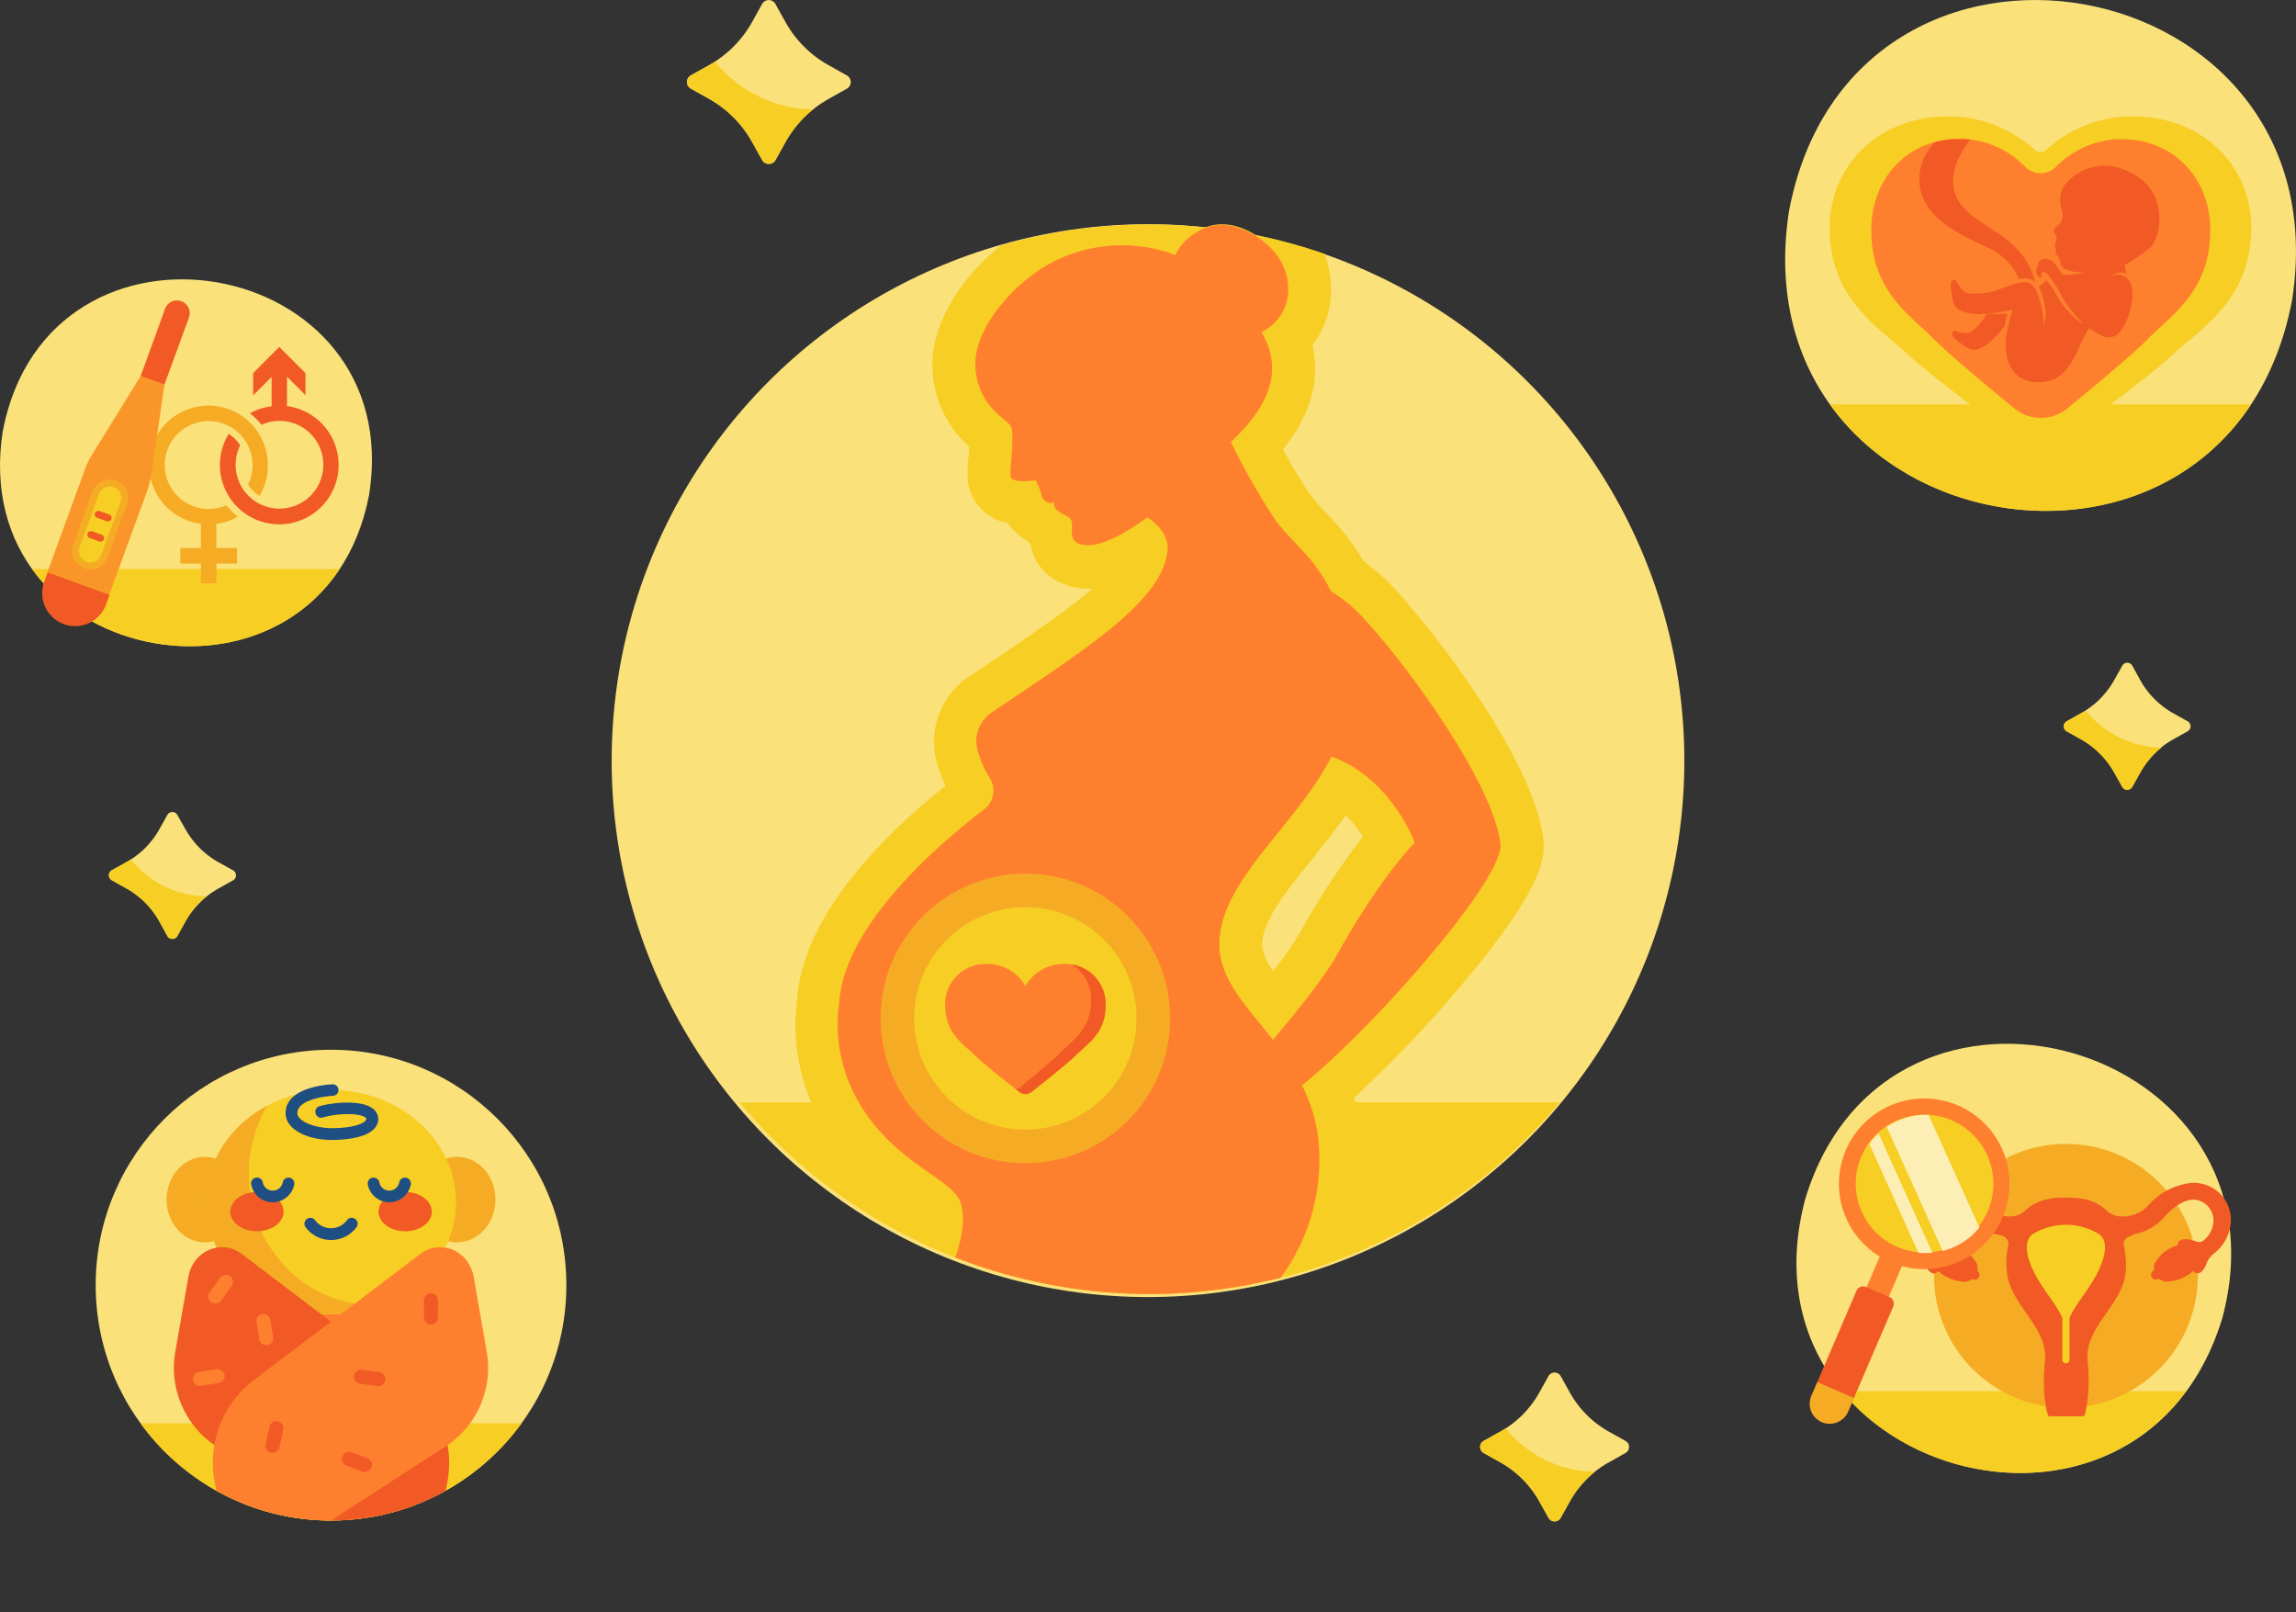
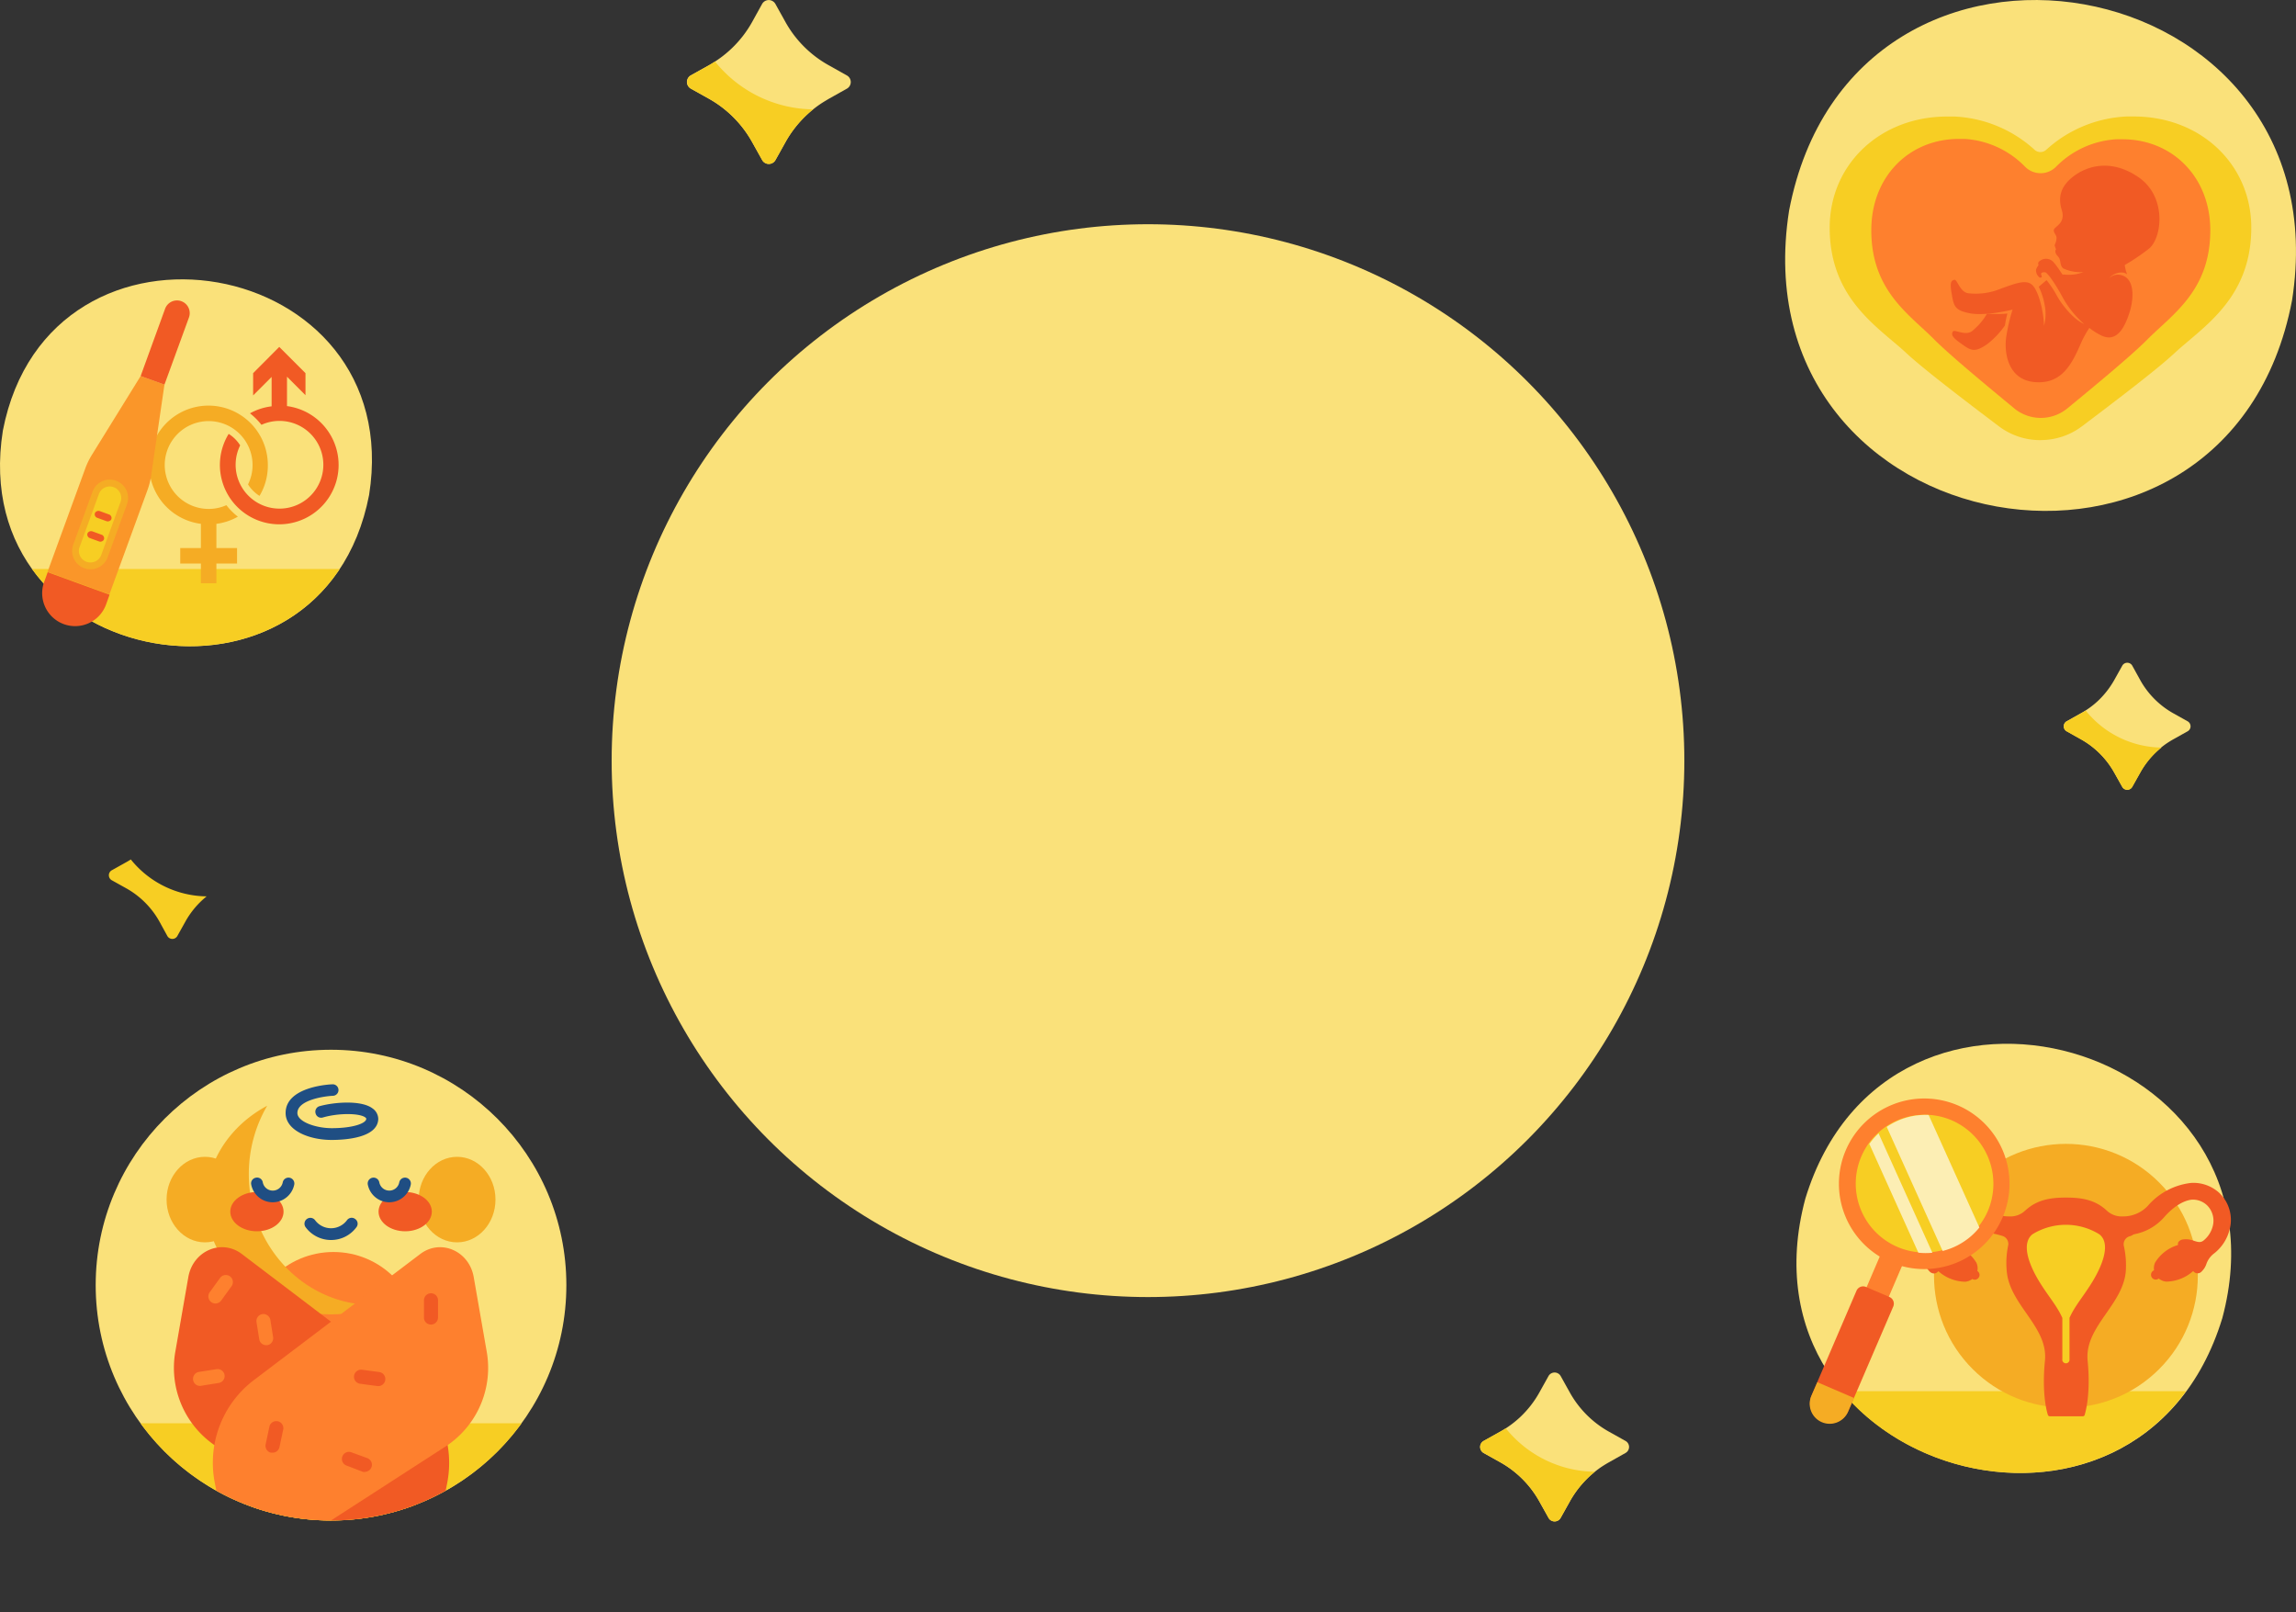
<svg xmlns="http://www.w3.org/2000/svg" viewBox="0 0 400 280.84">
  <rect x="0" y="0" width="400" height="280.84" fill="#333333" stroke="none" />
  <defs>
    <style>.cls-1{fill:none;}.cls-2{fill:#fae17a;}.cls-3{fill:#f7ce23;}.cls-4{clip-path:url(#clip-path);}.cls-5{fill:#fe802e;}.cls-6{fill:#f5ac24;}.cls-7{fill:#f15a24;}.cls-8{clip-path:url(#clip-path-2);}.cls-9{fill:#1f4e83;}.cls-10{fill:#fceeb4;}.cls-11{fill:#fa9629;}</style>
    <clipPath id="clip-path">
-       <path class="cls-1" d="M218.74,40.94c-2.68-1.71-5.85-2.46-8.75-1.34a93.16,93.16,0,1,0,8.75,1.34Z" />
-     </clipPath>
+       </clipPath>
    <clipPath id="clip-path-2">
      <circle class="cls-1" cx="57.67" cy="223.86" r="41" />
    </clipPath>
  </defs>
  <g id="Layer_2" data-name="Layer 2">
    <g id="BG">
      <path class="cls-2" d="M381.11,125.64l-2.47-1.38a15,15,0,0,1-5.76-5.76L371.5,116a1,1,0,0,0-1.79,0l-1.38,2.47a15.37,15.37,0,0,1-2.78,3.57h0a14.64,14.64,0,0,1-3,2.19l-2.46,1.38a1,1,0,0,0,0,1.79l2.46,1.38a15.09,15.09,0,0,1,5.77,5.77l1.38,2.46a1,1,0,0,0,1.79,0l1.38-2.46a15,15,0,0,1,4.61-5.06c.37-.25.76-.49,1.15-.71l2.47-1.38A1,1,0,0,0,381.11,125.64Z" />
      <path class="cls-3" d="M363.37,123.78q-.39.25-.81.48l-2.46,1.38a1,1,0,0,0,0,1.79l2.46,1.38a15.09,15.09,0,0,1,5.77,5.77l1.38,2.46a1,1,0,0,0,1.79,0l1.38-2.46a14.91,14.91,0,0,1,3.69-4.36A17.19,17.19,0,0,1,363.37,123.78Z" />
-       <path class="cls-2" d="M40.53,151.57l-2.47-1.38a15,15,0,0,1-5.76-5.76L30.92,142a1,1,0,0,0-1.79,0l-1.38,2.47A14.85,14.85,0,0,1,25,148h0a15,15,0,0,1-3,2.19l-2.47,1.38a1,1,0,0,0,0,1.79L22,154.74a15,15,0,0,1,5.76,5.76L29.13,163a1,1,0,0,0,1.79,0l1.38-2.47a14.91,14.91,0,0,1,4.62-5.05c.37-.25.75-.49,1.14-.71l2.47-1.38A1,1,0,0,0,40.53,151.57Z" />
      <path class="cls-3" d="M22.79,149.71c-.26.17-.53.33-.8.48l-2.47,1.38a1,1,0,0,0,0,1.79L22,154.74a15,15,0,0,1,5.76,5.76L29.13,163a1,1,0,0,0,1.79,0l1.38-2.47A15,15,0,0,1,36,156.14,17.18,17.18,0,0,1,22.79,149.71Z" />
      <path class="cls-2" d="M147.52,13.13l-3.19-1.79a19.42,19.42,0,0,1-7.46-7.45L135.09.69a1.33,1.33,0,0,0-2.32,0L131,3.89a19.49,19.49,0,0,1-3.6,4.61h0a19.61,19.61,0,0,1-3.86,2.84l-3.19,1.78a1.33,1.33,0,0,0,0,2.32l3.19,1.78A19.58,19.58,0,0,1,131,24.69l1.78,3.19a1.33,1.33,0,0,0,2.32,0l1.78-3.19a19.43,19.43,0,0,1,6-6.54c.48-.33,1-.63,1.48-.92l3.19-1.79A1.32,1.32,0,0,0,147.52,13.13Z" />
      <path class="cls-3" d="M124.57,10.72c-.34.22-.69.43-1,.63l-3.19,1.78a1.33,1.33,0,0,0,0,2.32l3.19,1.78A19.58,19.58,0,0,1,131,24.69l1.78,3.19a1.33,1.33,0,0,0,2.32,0l1.78-3.19a19.53,19.53,0,0,1,4.78-5.64A22.24,22.24,0,0,1,124.57,10.72Z" />
      <path class="cls-2" d="M283.19,251l-2.9-1.62a17.67,17.67,0,0,1-6.78-6.78l-1.62-2.91a1.22,1.22,0,0,0-2.11,0l-1.62,2.91a17.78,17.78,0,0,1-3.27,4.2h0a17.84,17.84,0,0,1-3.51,2.58l-2.9,1.62a1.21,1.21,0,0,0,0,2.11l2.9,1.62a17.67,17.67,0,0,1,6.78,6.78l1.62,2.9a1.21,1.21,0,0,0,2.11,0l1.62-2.9a17.8,17.8,0,0,1,5.43-5.95c.44-.29.89-.57,1.35-.83l2.9-1.63A1.2,1.2,0,0,0,283.19,251Z" />
      <path class="cls-3" d="M262.33,248.8c-.31.2-.63.39-.95.57l-2.9,1.62a1.21,1.21,0,0,0,0,2.11l2.9,1.62a17.67,17.67,0,0,1,6.78,6.78l1.62,2.9a1.21,1.21,0,0,0,2.11,0l1.62-2.9a17.61,17.61,0,0,1,4.35-5.13A20.22,20.22,0,0,1,262.33,248.8Z" />
      <circle class="cls-2" cx="200" cy="132.5" r="93.44" />
      <g class="cls-4">
        <rect class="cls-3" x="118.94" y="192.03" width="162.13" height="33.91" />
-         <path class="cls-3" d="M159.14,210.37c.65.37,1.45.83,2.08,1.22a24.79,24.79,0,0,1-4.3,9.71,7.51,7.51,0,0,0-1.6,4.64H230a42.43,42.43,0,0,0,7.44-24.37,34.51,34.51,0,0,0-1.55-10.35A217.7,217.7,0,0,0,255.12,171c14.63-17.47,14-22.29,13.73-24.88-1.85-15.16-22.09-39.89-27.1-44.84a34.26,34.26,0,0,0-4.17-3.49,44,44,0,0,0-6.69-8.59A28.85,28.85,0,0,1,228.13,86c-1.77-2.66-3.38-5.47-4.61-7.73,5.52-6.86,6.29-13.1,5.13-18.19.12-.15.24-.31.35-.47,4.47-6.16,3.68-15.27-1.85-21.19a20,20,0,0,0-14.29-6.7,15.48,15.48,0,0,0-8.1,2.28,21,21,0,0,0-2.61,1.89,32.43,32.43,0,0,0-6.42-.63,35.38,35.38,0,0,0-13.19,2.59c-10,4.07-20.52,15.61-20.08,26.28a18.9,18.9,0,0,0,6.39,13.66c0,.67-.09,1.38-.13,1.88a25.15,25.15,0,0,0-.13,3.92,8.49,8.49,0,0,0,7,7.52,9.27,9.27,0,0,0,3.23,3,8.89,8.89,0,0,0,.7.64c.87,4.81,4.67,7.12,8.35,7.67a12.22,12.22,0,0,0,1.72.12l.76,0c-4.72,4-11.65,8.71-18.08,13l-3.56,2.4a13.55,13.55,0,0,0-5.62,14.34,24.08,24.08,0,0,0,1.64,4.59c-10.12,8.07-24.78,22.2-25.85,37.14a34.47,34.47,0,0,0,5.74,24C149,204.59,155.11,208.07,159.14,210.37Zm69.42-60.68c2-2.47,4-5,5.9-7.65a21,21,0,0,1,3,3.69,125.3,125.3,0,0,0-10.93,16.65,59.9,59.9,0,0,1-4.72,6.77,9.18,9.18,0,0,1-1.92-4.34C219.74,160.62,224,155.31,228.56,149.69Z" />
        <path class="cls-5" d="M261.41,147c-1.41-11.52-18.56-34.12-24.93-40.42a26.29,26.29,0,0,0-4.62-3.62c-3-6.16-7.43-9-10-12.86A123.55,123.55,0,0,1,214.44,77c8.27-7.76,8.41-13.83,5.35-19.14a8.91,8.91,0,0,0,3.15-2.69c2.28-3.15,2-8.2-1.27-11.67s-8.65-5.82-13-3.16a9.21,9.21,0,0,0-3.91,4.08,26.38,26.38,0,0,0-19.43.33c-7.66,3.11-15.69,12-15.4,19s5.44,9.19,6.16,10.49-.17,7.21-.05,8.65,4.38.77,4.38.77a8.69,8.69,0,0,1,1,2.52,1.8,1.8,0,0,0,2.3,1.36c-.25.84.1,1.4,2.22,2.4s-1,4.37,2.94,5,11-4.82,11-4.82,3.84,2.29,3.53,5.68c-.81,8.84-13.87,17-30.63,28.3a6,6,0,0,0-2.53,6.37,18.11,18.11,0,0,0,2.18,5.06,4.09,4.09,0,0,1-1,5.47c-7.28,5.54-24.36,19.93-25.22,33.65a26.88,26.88,0,0,0,4.52,19.13c6,9,15.1,11.69,16.55,15.54,1.57,4.15-1,12.08-4.58,16.64h57.58a34.68,34.68,0,0,0,9.56-24.37,27.48,27.48,0,0,0-3-12.52C240.1,178.24,262.12,152.84,261.41,147Zm-39.64,34.13c-4.42-5.61-9-10.22-9.32-15.95-.55-11.36,13.16-21,19.53-33.39h0c10.46,3.8,14.49,15,14.49,15-4.61,4.78-10.12,13.31-13.33,19.18C230.75,170.36,224.67,177.71,221.77,181.13Z" />
        <circle class="cls-6" cx="178.64" cy="177.4" r="25.22" />
        <circle class="cls-3" cx="178.64" cy="177.4" r="19.37" />
        <path class="cls-5" d="M185.37,167.92h-.46a7.69,7.69,0,0,0-6.27,3.85,7.66,7.66,0,0,0-6.27-3.85h-.45a7,7,0,0,0-7.25,7.24c0,4.82,3.15,6.7,5.18,8.68,1.52,1.5,5.7,4.78,7.71,6.38a1.73,1.73,0,0,0,2.17,0c2-1.6,6.22-4.92,7.71-6.38,2-2,5.18-3.86,5.18-8.68A7,7,0,0,0,185.37,167.92Z" />
        <path class="cls-7" d="M186.74,168a7.09,7.09,0,0,1,3.35,6.28c0,4.82-3,6.71-4.94,8.69-1.43,1.46-5.45,4.77-7.37,6.38a1.54,1.54,0,0,1-.82.35c.21.18.42.34.6.48a1.73,1.73,0,0,0,2.17,0c2-1.6,6.22-4.92,7.71-6.38,2-2,5.18-3.86,5.18-8.68A7,7,0,0,0,186.74,168Z" />
      </g>
      <circle class="cls-2" cx="57.67" cy="223.86" r="41" />
      <path class="cls-3" d="M57.67,264.86a41,41,0,0,0,33.19-16.93H24.49A40.91,40.91,0,0,0,57.67,264.86Z" />
      <g class="cls-8">
        <circle class="cls-5" cx="58.09" cy="232.95" r="14.86" />
        <ellipse class="cls-6" cx="35.71" cy="208.96" rx="6.69" ry="7.45" />
        <ellipse class="cls-6" cx="79.63" cy="208.96" rx="6.69" ry="7.45" />
-         <ellipse class="cls-3" cx="57.67" cy="209.41" rx="21.78" ry="19.54" />
        <path class="cls-6" d="M43.35,204.53a23.55,23.55,0,0,1,3.2-11.92c-6.38,3.4-10.66,9.65-10.66,16.8,0,10.79,9.75,19.54,21.78,19.54a23.75,23.75,0,0,0,8.71-1.63c-.41,0-.83,0-1.25,0C53.1,227.36,43.35,217.14,43.35,204.53Z" />
        <ellipse class="cls-7" cx="44.76" cy="211.06" rx="4.64" ry="3.42" />
        <ellipse class="cls-7" cx="70.59" cy="211.06" rx="4.64" ry="3.42" />
        <path class="cls-9" d="M67.83,209.43a3.83,3.83,0,0,1-3.75-3.07,1,1,0,1,1,2-.41,1.77,1.77,0,0,0,3.48,0,1,1,0,0,1,2,.41A3.84,3.84,0,0,1,67.83,209.43Z" />
        <path class="cls-9" d="M47.52,209.43a3.82,3.82,0,0,1-3.75-3.07,1,1,0,0,1,.8-1.21,1,1,0,0,1,1.21.8,1.77,1.77,0,0,0,3.48,0,1,1,0,1,1,2,.41A3.85,3.85,0,0,1,47.52,209.43Z" />
        <path class="cls-9" d="M57.76,198.57c-3.89,0-8-1.64-8-4.69,0-4.65,7.83-5,8.17-5a1,1,0,0,1,.08,2c-1.61.07-6.2.76-6.2,3,0,1.51,3.16,2.64,6,2.64,3.69,0,6-.85,6-1.64,0,0,0-.11-.15-.22-1-.78-4.69-.8-7.42,0a1,1,0,0,1-1.26-.72,1,1,0,0,1,.72-1.26c2.57-.71,7.28-1.07,9.2.4a2.27,2.27,0,0,1,1,1.85C65.78,198.21,60.17,198.57,57.76,198.57Z" />
        <path class="cls-9" d="M57.67,216a5.49,5.49,0,0,1-4.42-2.22,1,1,0,0,1,1.64-1.23,3.46,3.46,0,0,0,5.56,0,1,1,0,0,1,1.44-.2,1,1,0,0,1,.2,1.43A5.46,5.46,0,0,1,57.67,216Z" />
        <circle class="cls-6" cx="58.09" cy="265.98" r="14.86" />
        <path class="cls-7" d="M30.57,235.31l2.24-12.85c.8-4.58,5.79-6.73,9.35-4l29.17,22.15a18.07,18.07,0,0,1,6.56,17.81l-1.65,8.52c-.83,4.32-5.42,6.45-8.95,4.16L37.52,251.84A16.35,16.35,0,0,1,30.57,235.31Z" />
        <path class="cls-5" d="M84.77,235.31l-2.24-12.85c-.8-4.58-5.78-6.73-9.34-4L44,240.58a18.07,18.07,0,0,0-6.56,17.81l1.65,8.52c.84,4.32,5.42,6.45,8.95,4.16l29.78-19.23A16.34,16.34,0,0,0,84.77,235.31Z" />
        <path class="cls-7" d="M63.55,256.42a1.11,1.11,0,0,1-.44-.08l-2.84-1.09a1.23,1.23,0,0,1,.88-2.29L64,254a1.23,1.23,0,0,1-.44,2.38Z" />
        <path class="cls-7" d="M65.9,241.44h-.16l-3-.4a1.23,1.23,0,0,1-1.06-1.38,1.24,1.24,0,0,1,1.38-1.06l3,.4a1.23,1.23,0,0,1-.16,2.45Z" />
        <path class="cls-7" d="M47.48,253.05l-.26,0a1.23,1.23,0,0,1-.94-1.46l.64-3a1.23,1.23,0,1,1,2.4.52l-.64,3A1.23,1.23,0,0,1,47.48,253.05Z" />
        <path class="cls-7" d="M75.08,230.73h0a1.21,1.21,0,0,1-1.22-1.23v-3a1.23,1.23,0,0,1,1.23-1.22h0a1.22,1.22,0,0,1,1.22,1.23v3A1.23,1.23,0,0,1,75.08,230.73Z" />
        <path class="cls-5" d="M37.56,227.06a1.24,1.24,0,0,1-1-2l1.78-2.45a1.23,1.23,0,1,1,2,1.44l-1.78,2.46A1.24,1.24,0,0,1,37.56,227.06Z" />
        <path class="cls-5" d="M34.91,241.42a1.23,1.23,0,0,1-.2-2.45l3-.47a1.23,1.23,0,0,1,1.41,1,1.22,1.22,0,0,1-1,1.4l-3,.48Z" />
        <path class="cls-5" d="M46.38,234.32a1.22,1.22,0,0,1-1.21-1l-.48-3a1.23,1.23,0,0,1,1-1.41,1.24,1.24,0,0,1,1.41,1l.48,3a1.24,1.24,0,0,1-1,1.41Z" />
      </g>
      <path class="cls-2" d="M311.69,36.67c-9.18,58.49,76.49,73.8,87.62,15.66C408.49-6.16,322.82-21.47,311.69,36.67Z" />
-       <path class="cls-3" d="M392.18,70.44H318.79C335.56,93.83,374.94,96.5,392.18,70.44Z" />
+       <path class="cls-3" d="M392.18,70.44H318.79Z" />
      <path class="cls-3" d="M355.5,76.66a11.93,11.93,0,0,0,7.18-2.38c6.22-4.69,13.11-9.94,16.16-12.77.73-.68,1.55-1.38,2.42-2.11,4.88-4.12,10.95-9.25,10.95-19.75,0-11-8.8-19.36-20.46-19.36-.43,0-.84,0-1.23,0a22.31,22.31,0,0,0-14,5.77,1.5,1.5,0,0,1-2.1,0,22.23,22.23,0,0,0-13.93-5.76c-.44,0-.84,0-1.27,0-11.66,0-20.46,8.32-20.46,19.36,0,10.5,6.07,15.63,10.95,19.75.87.73,1.69,1.43,2.42,2.11,3,2.78,9.91,8.05,16.15,12.77a12,12,0,0,0,7.19,2.38Z" />
      <path class="cls-5" d="M341.29,24.2q.49,0,1,0A16.07,16.07,0,0,1,352.76,29a3.79,3.79,0,0,0,5.48,0,16.07,16.07,0,0,1,10.51-4.74q.47,0,1,0c8.76,0,15.32,6.63,15.32,15.85,0,10.56-6.66,14.68-10.94,19-2.71,2.75-9.35,8.24-13.93,12a7.28,7.28,0,0,1-9.32,0c-4.59-3.79-11.28-9.33-13.93-12-4.28-4.33-10.94-8.45-10.94-19C326,30.83,332.53,24.2,341.29,24.2Z" />
      <path class="cls-7" d="M372.62,30.91c-4.8-3.33-9-2-11.35-.22s-2.75,3.76-2.08,5.88-.9,2.75-1.28,3.27.35,1,.37,1.55c0,.89-.37,1.14-.31,1.41a4.49,4.49,0,0,0,.23.64s-.28.26,0,.79c.17.33.5.49.65,1s.1,1.19.65,1.55a7.07,7.07,0,0,0,3.47.61,7.06,7.06,0,0,1-3.19.45,2.39,2.39,0,0,0-.44,0l-.11-.15c-.32-.45-.7-1.1-1.45-2a1.75,1.75,0,0,0-2.35-.28c-.56.32-.27.76-.27.76a2.64,2.64,0,0,0-.44.77,1.51,1.51,0,0,0,.66,1.42c.23,0,.45,0,.26-.43s.23-.55.65-.5,1.85,2.09,3.16,4.56a17.14,17.14,0,0,0,3.65,4.46h0c-2.2-1-4.21-3.89-4.79-5a17.47,17.47,0,0,0-1.77-2.65l-1.36,1.15a11.62,11.62,0,0,1,1,3,8.08,8.08,0,0,1-.08,3.81c-.08-2.66-.95-6-2-7.07s-2.83-.38-5.62.63a11.28,11.28,0,0,1-5.49.77c-1.52-.1-2-2.46-2.5-2.35s-.83.36-.52,2.15c.4,2.32.41,3.14,3.2,3.68s7.45-.64,7.45-.64a31.89,31.89,0,0,0-1.12,4.88c-.34,2.5.23,7.3,4.92,7.74s6.51-3,8.16-6.88A17.42,17.42,0,0,1,364,57.12a11.17,11.17,0,0,0,2.13,1.34c2.47,1.14,3.87-1,4.81-3.86s.83-5.94-1.16-6.6a2.15,2.15,0,0,0-2.35.5,0,0,0,0,0,0,0c.68-.92,2.32-1.38,3.12-.73a.13.13,0,0,0,0-.06,6.11,6.11,0,0,1-.38-1.55,35.58,35.58,0,0,0,4.32-2.93C376.73,41.17,377.41,34.24,372.62,30.91Z" />
      <path class="cls-7" d="M349.73,54.62a19.18,19.18,0,0,1-3.55,0,10.89,10.89,0,0,1-2.55,3c-1.14,1-3.13-.31-3.39.12s-.33.85,1.13,1.9c1.9,1.36,2.47,1.94,4.82.32a14.78,14.78,0,0,0,3.09-3.25S349.52,55.24,349.73,54.62Z" />
-       <path class="cls-7" d="M351.77,48.62a3.27,3.27,0,0,1,2.8.5h0c-2.06-7.81-9.06-9.11-12.52-13-3.22-3.66-1.63-8.15,1.18-11.77a16.84,16.84,0,0,0-3.55-.05c-.33,0-.69.08-1.05.14-.54.08-1,.22-1.56.35a9.26,9.26,0,0,0-2.58,5c-1.3,8,8.12,11.52,11.74,13.3A11,11,0,0,1,351.77,48.62Z" />
      <path class="cls-2" d="M314.52,208.79c-12.86,47.91,58.15,68.28,72.64,20.83C400,181.7,329,161.33,314.52,208.79Z" />
      <path class="cls-3" d="M380.83,242.34h-60C335.3,259.79,365.77,262.8,380.83,242.34Z" />
      <circle class="cls-6" cx="359.91" cy="222.23" r="22.98" transform="translate(-51.72 319.59) rotate(-45)" />
      <path class="cls-7" d="M386.63,207.79a6.64,6.64,0,0,0-4.91-1.73,11.7,11.7,0,0,0-7.28,3.7,5.86,5.86,0,0,1-4.57,2.13,3.77,3.77,0,0,1-2.82-1l-.12-.11c-2-1.8-4.28-2.17-7-2.17s-5,.37-7,2.17l-.13.11a3.74,3.74,0,0,1-2.81,1,5.88,5.88,0,0,1-4.58-2.13,11.64,11.64,0,0,0-7.28-3.7,6.61,6.61,0,0,0-4.9,1.73,6.49,6.49,0,0,0-1.88,6.48,7.63,7.63,0,0,0,2.66,4.08,4.06,4.06,0,0,1,1.39,1.89,3,3,0,0,0,.74,1.21,1.07,1.07,0,0,0,.87.38,1,1,0,0,0,.68-.4,7.21,7.21,0,0,0,4.67,1.84,2.38,2.38,0,0,0,1.25-.48.77.77,0,0,0,.42.13.85.85,0,0,0,.84-.84.83.83,0,0,0-.38-.68,2.35,2.35,0,0,0-.17-1.44,7,7,0,0,0-3.94-3.07.72.72,0,0,0-.07-.51,1.21,1.21,0,0,0-.93-.47,3.78,3.78,0,0,0-1.78.25c-.79.25-1.23.36-1.78-.14a4.74,4.74,0,0,1-1.48-2.4,3.77,3.77,0,0,1,1-3.72,3.57,3.57,0,0,1,2.62-1c1.48.1,3.23,1.18,4.81,3a7.84,7.84,0,0,0,4.58,3c.48.1,1,.23,1.43.37a1.45,1.45,0,0,1,1.08,1.66,15,15,0,0,0-.23,4.72c.3,2.68,1.87,4.93,3.39,7.11,1.83,2.64,3.56,5.13,3.24,8.3-.61,6.15.49,9.39.54,9.47a.36.36,0,0,0,.32.18h5.73a.38.38,0,0,0,.32-.18c0-.08,1.14-3.32.53-9.47-.31-3.17,1.42-5.66,3.25-8.3,1.52-2.18,3.08-4.43,3.38-7.11A15,15,0,0,0,370,217a1.44,1.44,0,0,1,1.07-1.66c.48-.14.41-.27.89-.37a9.18,9.18,0,0,0,5.12-3c1.58-1.79,3.34-2.87,4.81-3a3.59,3.59,0,0,1,2.63,1,3.77,3.77,0,0,1,.95,3.72A4.67,4.67,0,0,1,384,216c-.55.5-1,.39-1.78.14a3.76,3.76,0,0,0-1.78-.25,1.21,1.21,0,0,0-.93.47.71.71,0,0,0-.06.51,7,7,0,0,0-4,3.07,2.36,2.36,0,0,0-.18,1.34.84.84,0,0,0,.3,1.62.82.82,0,0,0,.51-.19,2.41,2.41,0,0,0,1.34.54,7.23,7.23,0,0,0,4.67-1.84.95.95,0,0,0,1.54,0,3.06,3.06,0,0,0,.75-1.21,3.91,3.91,0,0,1,1.39-1.89,7.62,7.62,0,0,0,2.65-4.08A6.48,6.48,0,0,0,386.63,207.79Z" />
      <path class="cls-3" d="M365.73,215a11.09,11.09,0,0,0-11.64,0c-1.63,1.29-1.17,4.14.84,7.66,1.58,2.76,3.36,4.63,4.36,6.91v7.2a.63.63,0,1,0,1.25,0v-7.2c1-2.28,2.78-4.15,4.35-6.91C366.91,219.1,367.37,216.25,365.73,215Z" />
      <rect class="cls-5" x="326.1" y="217.54" width="4.21" height="10.06" transform="translate(542 556.55) rotate(-156.77)" />
      <path class="cls-5" d="M341.09,192.55a14.86,14.86,0,1,1-19.52,7.8A14.88,14.88,0,0,1,341.09,192.55Z" />
      <path class="cls-3" d="M340,195.14A12,12,0,1,0,346.29,211,12.06,12.06,0,0,0,340,195.14Z" />
      <path class="cls-10" d="M343.39,215.33a11.45,11.45,0,0,0,1.45-1.51L336,194.22a12,12,0,0,0-7.3,2.08l9.74,21.61A12,12,0,0,0,343.39,215.33Z" />
      <path class="cls-10" d="M336.65,218.22l-9.37-20.79a12.06,12.06,0,0,0-1.61,1.84l8.54,18.94A11.71,11.71,0,0,0,336.65,218.22Z" />
      <path class="cls-7" d="M325.09,224.18l4.09,1.75a1.27,1.27,0,0,1,.66,1.65L322,245.81a3.48,3.48,0,0,1-4.57,1.82h0a3.48,3.48,0,0,1-1.82-4.57l7.82-18.22A1.26,1.26,0,0,1,325.09,224.18Z" />
      <path class="cls-6" d="M323,243.52l-1,2.29a3.48,3.48,0,1,1-6.39-2.75l1-2.29Z" />
      <path class="cls-2" d="M.5,75C8.6,33.24,71,44.23,64.3,86.24,56.19,128-6.18,117,.5,75Z" />
      <path class="cls-3" d="M59.18,99.11H5.58C17.76,116.07,46.65,118,59.18,99.11Z" />
      <path class="cls-6" d="M41.44,90a11.36,11.36,0,0,1-2-2A7.65,7.65,0,1,1,44,81a7.54,7.54,0,0,1-.79,3.38,6.48,6.48,0,0,0,2,2A10.22,10.22,0,0,0,46.66,81,10.34,10.34,0,1,0,35,91.25v4.22h-3.6v2.7H35v3.43h2.7V98.17h3.6v-2.7h-3.6V91.25A10.2,10.2,0,0,0,41.44,90Z" />
      <path class="cls-7" d="M50,70.74V65.62l3.22,3.22V65l-4.57-4.57L44.1,65v3.88l3.22-3.22v5.12A10.33,10.33,0,0,0,43.55,72a11.71,11.71,0,0,1,2,2,7.55,7.55,0,0,1,3.15-.68,7.64,7.64,0,1,1-6.86,4.26,6.37,6.37,0,0,0-2-2A10.34,10.34,0,1,0,50,70.74Z" />
      <path class="cls-11" d="M28.65,67h0L24.5,65.51h0L16,79.25a13,13,0,0,0-1.15,2.37l-6.57,18,10.78,3.92,6.57-18A13.25,13.25,0,0,0,26.31,83Z" />
      <path class="cls-7" d="M31.6,52.47a2.21,2.21,0,0,0-2.84,1.32L24.5,65.51,28.65,67,32.92,55.3A2.21,2.21,0,0,0,31.6,52.47Z" />
      <path class="cls-6" d="M20.21,83.74a3.19,3.19,0,0,0-4.09,1.91l-3.36,9.23a3.19,3.19,0,1,0,6,2.18l3.36-9.22A3.19,3.19,0,0,0,20.21,83.74Z" />
      <path class="cls-3" d="M15.08,97.86a2,2,0,0,1-1.21-2.58l3.36-9.22A2,2,0,0,1,21,87.43l-3.36,9.23A2,2,0,0,1,15.08,97.86Z" />
      <path class="cls-7" d="M8.31,99.67l-.55,1.52a5.74,5.74,0,1,0,10.78,3.93l.55-1.53Z" />
      <rect class="cls-7" x="16.06" y="91.91" width="1.25" height="3.05" rx="0.63" transform="translate(-76.83 77.16) rotate(-70)" />
      <rect class="cls-7" x="17.34" y="88.38" width="1.25" height="3.05" rx="0.63" transform="translate(-72.66 76.04) rotate(-70)" />
    </g>
  </g>
</svg>